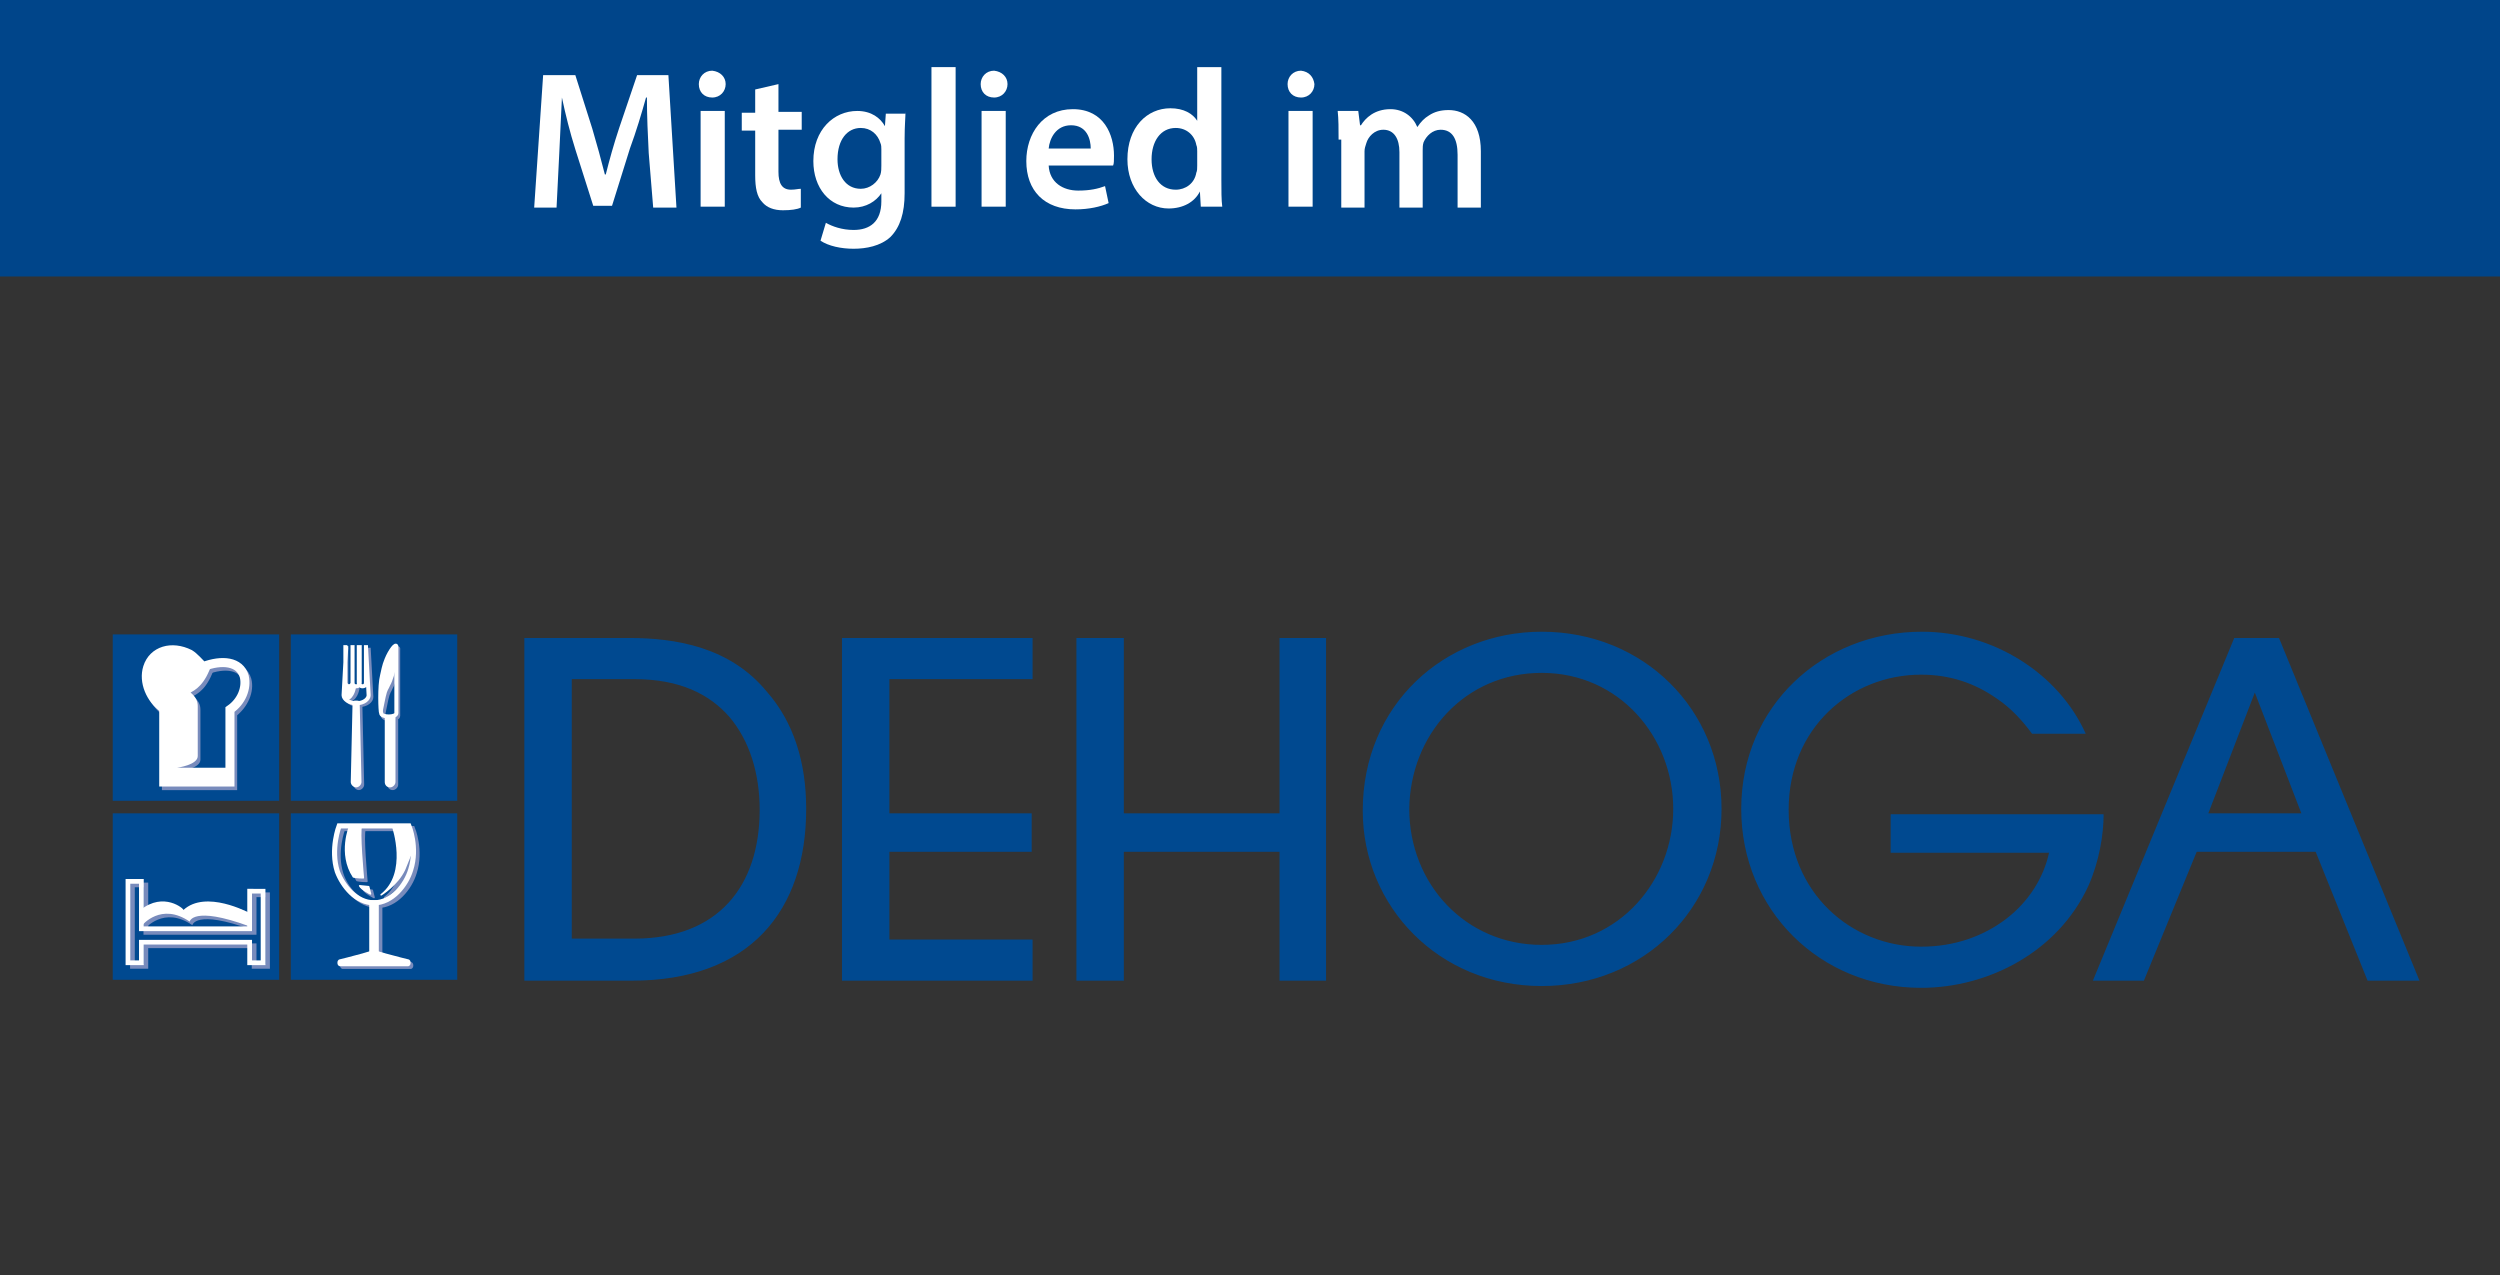
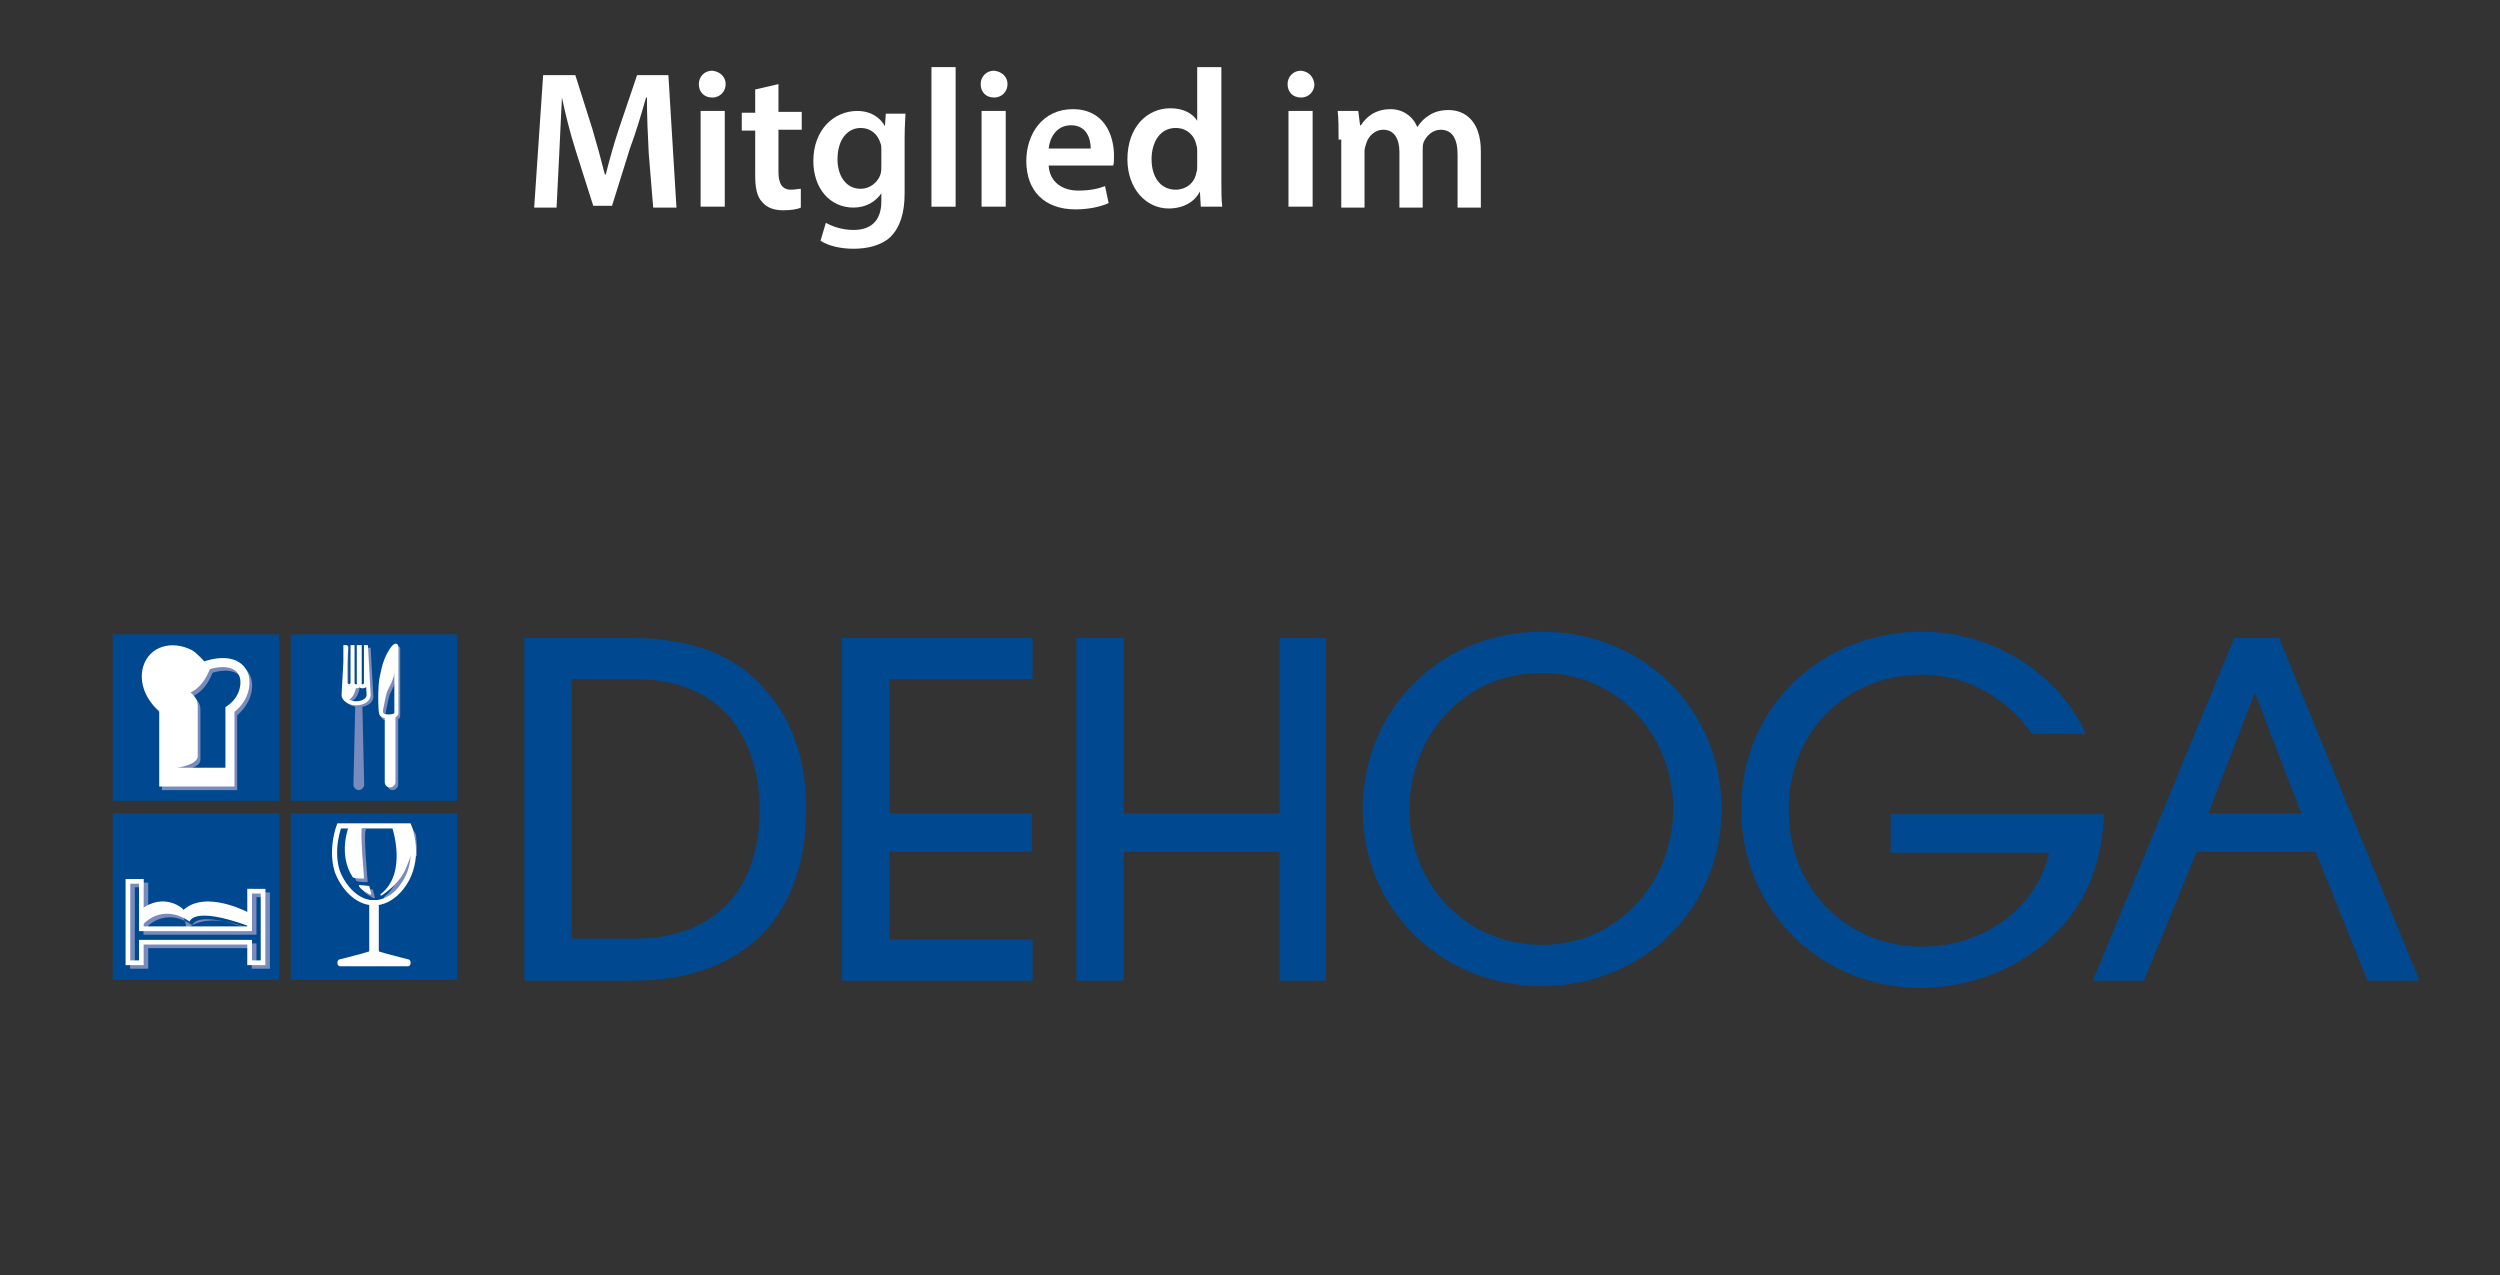
<svg xmlns="http://www.w3.org/2000/svg" version="1.1" id="Ebene_1" x="0px" y="0px" viewBox="0 0 279.4 142.5" style="enable-background:new 0 0 279.4 142.5;" xml:space="preserve">
  <rect x="0" y="0" width="279.4" height="142.5" fill="#333333" stroke="none" />
  <style type="text/css">
	.st0{fill:#004990;}
	.st1{fill:#788BBC;}
	.st2{fill:none;stroke:#788BBC;stroke-width:0.453;stroke-miterlimit:19.923;}
	.st3{fill:none;stroke:#788BBC;stroke-width:0.528;stroke-miterlimit:19.923;}
	.st4{fill:#FFFFFF;}
	.st5{fill:none;stroke:#FFFFFF;stroke-width:0.528;stroke-miterlimit:19.923;}
	.st6{fill:none;stroke:#788BBC;stroke-width:1.011;stroke-linecap:square;stroke-miterlimit:9.961;}
	.st7{fill:none;stroke:#FFFFFF;stroke-width:1.011;stroke-linecap:square;stroke-miterlimit:9.961;}
	.st8{fill:none;stroke:#788BBC;stroke-width:0.573;stroke-miterlimit:9.961;}
	.st9{fill:#FFFFFF;stroke:#788BBC;stroke-width:1.069;stroke-miterlimit:9.961;}
	.st10{fill:#788BBC;stroke:#788BBC;stroke-width:0.179;stroke-miterlimit:9.961;}
	.st11{fill:#788BBC;stroke:#788BBC;stroke-width:0.179;stroke-linejoin:round;stroke-miterlimit:9.961;}
	.st12{fill:none;stroke:#FFFFFF;stroke-width:0.573;stroke-miterlimit:9.961;}
	.st13{fill:#FFFFFF;stroke:#FFFFFF;stroke-width:1.069;stroke-miterlimit:9.961;}
	.st14{fill:#FFFFFF;stroke:#FFFFFF;stroke-width:0.179;stroke-miterlimit:9.961;}
	.st15{fill:#FFFFFF;stroke:#FFFFFF;stroke-width:0.179;stroke-linejoin:round;stroke-miterlimit:9.961;}
	.st16{fill:none;stroke:#FFFFFF;stroke-width:0.453;stroke-miterlimit:19.923;}
	.st17{fill:#00458A;}
</style>
  <g>
    <path id="path2487" class="st0" d="M12.6,70.9v18.6h18.6V70.9H12.6z M32.5,70.9v18.6h18.6V70.9H32.5z M12.6,90.9v18.6h18.6V90.9   H12.6z M32.5,90.9v18.6h18.6V90.9H32.5z" />
    <path id="path2489" class="st1" d="M22.3,87.8v-1.6h-2.2c0,0,2.3-0.3,2.3-1.3c0-1,0-1,0-1s0-4.1,0-4.6c0-0.5-0.2-1-0.8-1.5   c0.5-0.3,1.6-0.8,2.4-3.3l-0.7,0.1h-0.6L22,73.8L19,73.1l-2,1.4L17,77.3l1,1.5l0.8,2.3v6.6H22.3" />
    <path id="path2493" class="st1" d="M40.7,87.7c0,0.3-0.3,0.6-0.6,0.6s-0.6-0.3-0.6-0.6l0.2-8.8c0-0.3,0.1-0.3,0.4-0.3   s0.4,0,0.4,0.3L40.7,87.7" />
    <path id="path2495" class="st1" d="M40.2,76.8c0,0-0.1,1.3-1,1.6l-0.4-0.9l0.1-1l0.2,0.1l0.2,0.2l0.2,0l0.1-0.1L40.2,76.8" />
    <path id="path2497" class="st2" d="M41.2,72.4l0.3,5.5c0,0.4-0.5,0.9-1.4,0.9c-0.8,0-1.4-0.5-1.4-0.9l0-5.5" />
    <path id="path2501" class="st3" d="M28.4,100v4.2H16.3v-5.3h-1.5v9.1h1.5v-2.3h12.1v2.3h1.5v-8H28.4z" />
-     <path id="path2503" class="st1" d="M16,101.8l0.2,2c0,0,2.1-2.6,5.3-0.4c0,0,0.3-1.8,6.6,0.5l0-1.8c0,0-4.8-2.3-7.3,0   C20.9,102,18.7,99.7,16,101.8" />
+     <path id="path2503" class="st1" d="M16,101.8l0.2,2c0,0,2.1-2.6,5.3-0.4c0,0,0.3-1.8,6.6,0.5c0,0-4.8-2.3-7.3,0   C20.9,102,18.7,99.7,16,101.8" />
    <path id="path2505" class="st4" d="M15.7,101.7l0.2,1.7c0,0,2.1-2.6,5.3-0.4c0,0,0.3-1.8,6.6,0.5l0-1.5c0,0-4.8-2.6-7.3-0.3   C20.6,101.6,18.3,99.6,15.7,101.7" />
    <path id="path2507" class="st5" d="M27.9,99.6v4.2H15.8v-5.3h-1.5v9.1h1.5v-2.3h12.1v2.3h1.5v-8H27.9z" />
    <path id="path2509" class="st6" d="M27.6,76c-0.5-1.7-2.5-1.9-4.6-1.1c-0.4-0.4-1-1.1-1.5-1.4c-2-1-4.1-0.4-4.7,1.5   c-0.5,1.6,0.3,3.5,1.8,4.6v8.2H26v-8.1C27.3,78.7,27.9,77.2,27.6,76z" />
    <path id="path2511" class="st7" d="M27.3,75.6c-0.5-1.7-2.5-1.9-4.6-1.1c-0.4-0.4-1-1.1-1.5-1.4c-2-1-4.1-0.4-4.7,1.5   c-0.5,1.6,0.3,3.5,1.8,4.6v8.2h7.4v-8.1C27,78.4,27.6,76.9,27.3,75.6z" />
-     <path id="path2517" class="st8" d="M42.2,101.2c2,0,3.6-2,4.1-3.7c0.8-2.5-0.2-4.9-0.2-4.9h-7.8c0,0-1,2.6-0.2,5.1   C38.6,99.3,40.2,101.2,42.2,101.2z" />
-     <path id="path2519" class="st9" d="M42.2,101v6.7" />
-     <path id="path2521" class="st10" d="M46.1,107.9c0,0.3-0.2,0.3-0.2,0.3h-7.6c0,0-0.2,0-0.2-0.3c0-0.3,0.2-0.3,0.2-0.3   s5.4-1.3,3.8-1.3c-1.6,0,3.8,1.3,3.8,1.3S46.1,107.6,46.1,107.9z" />
    <path id="path2523" class="st11" d="M39.5,92.7c0,0-1.3,3.1,0.4,5.7c0,0,0.4,0.1,1.1,0.1c0,0-0.5-5.4-0.2-5.8L39.5,92.7z" />
    <path id="path2525" class="st11" d="M41.6,99.5l0.2,0.8c0,0-1-0.5-1.2-0.9L41.6,99.5z" />
    <path id="path2527" class="st11" d="M44.3,92.7c0,0,1.8,5.2-1.3,7.6c0,0,1.8-1.1,2.6-2.8c0.7-1.7,0.8-2.1,0.9-1.9v-1l-0.1-1.3   l-0.4-0.7L44.3,92.7z" />
    <path id="path2529" class="st12" d="M41.8,100.9c2,0,3.6-2,4.1-3.7c0.8-2.5-0.2-4.9-0.2-4.9h-7.8c0,0-1,2.6-0.2,5.1   C38.3,99,39.8,100.9,41.8,100.9z" />
    <path id="path2531" class="st13" d="M41.8,100.6v6.7" />
    <path id="path2533" class="st14" d="M45.8,107.6c0,0.3-0.2,0.3-0.2,0.3H38c0,0-0.2,0-0.2-0.3s0.2-0.3,0.2-0.3s5.4-1.3,3.8-1.3   c-1.6,0,3.8,1.3,3.8,1.3S45.8,107.3,45.8,107.6z" />
    <path id="path2535" class="st15" d="M39.1,92.3c0,0-1.3,3.1,0.4,5.7c0,0,0.4,0.1,1.1,0.1c0,0-0.5-5.4-0.2-5.8L39.1,92.3z" />
    <path id="path2537" class="st15" d="M41.2,99.1l0.2,0.8c0,0-1-0.5-1.2-0.9L41.2,99.1z" />
    <path id="path2539" class="st15" d="M43.9,92.4c0,0,1.8,5.2-1.3,7.6c0,0,1.8-1.1,2.6-2.8c0.7-1.7,0.8-2.1,0.9-1.9v-1L46,93.1   l-0.4-0.7L43.9,92.4z" />
    <path id="path2541" class="st1" d="M44.5,87.7c0,0.3-0.3,0.6-0.6,0.6c-0.4,0-0.6-0.3-0.6-0.6v-7.2c0-0.3,0.3-0.1,0.6-0.1   c0.4,0,0.6-0.2,0.6,0.1V87.7" />
    <path id="path2543" class="st2" d="M43,75.8c0.1-0.4,0.2-1.1,0.5-1.8c0.4-1,1.1-1.9,1-1.4v7.4c0,0.5-1.7,0.5-1.7,0   C42.8,79.9,42.8,76.9,43,75.8z" />
    <path id="path2545" class="st1" d="M44.5,75.2c0,0-0.3,1.2-0.6,1.7c-0.2,0.5-0.3,0.4-0.5,1.3c-0.2,0.9-0.4,2-0.4,2l-0.1,0l-0.1-0.2   l0.1-2.9l0.2-1.9l0.5-1.3l0.7-1.1l0.3-0.2v0.6L44.5,75.2" />
    <path id="path2547" class="st4" d="M44.2,87.4c0,0.3-0.3,0.6-0.6,0.6c-0.4,0-0.6-0.3-0.6-0.6v-7.2c0-0.3,0.3-0.1,0.6-0.1   c0.4,0,0.6-0.2,0.6,0.1V87.4" />
    <path id="path2549" class="st16" d="M42.7,75.5c0.1-0.4,0.2-1.1,0.5-1.8c0.4-1,1.1-1.9,1.1-1.4v7.4c0,0.5-1.7,0.5-1.7,0   C42.5,79.6,42.4,76.6,42.7,75.5z" />
    <path id="path2551" class="st4" d="M44.2,74.9c0,0-0.3,1.2-0.6,1.7c-0.2,0.5-0.3,0.4-0.5,1.3c-0.2,0.9-0.4,2-0.4,2l-0.1,0l-0.1-0.2   l0.1-2.9l0.2-1.9l0.5-1.3l0.7-1.1l0.3-0.2v0.6L44.2,74.9" />
    <path id="path2553" class="st4" d="M25.4,87.4l0-1.6h-5.6c0,0,2.3-0.3,2.3-1.3c0-1,0-1,0-1s0-4.1,0-4.6c0-0.5-0.2-1-0.8-1.5   c0.5-0.3,1.6-0.8,2.4-3.3L23,74.3h-0.6l-0.8-0.8l-2.9-0.7l-2,1.4L16.6,77l1,1.5l0.8,2.3v6.6H25.4" />
-     <path id="path2555" class="st4" d="M40.4,87.4c0,0.3-0.3,0.6-0.6,0.6s-0.6-0.3-0.6-0.6l0.2-8.8c0-0.3,0.1-0.3,0.4-0.3   s0.4,0,0.4,0.3L40.4,87.4" />
    <path id="path2557" class="st4" d="M39.8,76.7c0,0-0.1,1.3-1,1.6l-0.4-0.9l0.1-1l0.2,0.1l0.2,0.2l0.2,0l0.1-0.1L39.8,76.7" />
    <path id="path2559" class="st16" d="M39.4,72.1v4.2c0,0.2-0.2,0.4-0.4,0.4s-0.4-0.2-0.4-0.4l0-4.2 M40.2,72.1v4.2   c0,0.2-0.1,0.4-0.4,0.4s-0.4-0.2-0.4-0.4l0-4.2 M40.9,72.1l0,4.2c0,0.2-0.1,0.4-0.4,0.4c-0.2,0-0.4-0.2-0.4-0.4v-4.2 M40.9,72.2   l0.3,5.5c0,0.4-0.5,0.9-1.4,0.9c-0.8,0-1.4-0.5-1.4-0.9l0.3-5.5" />
    <g>
      <path id="path2561" class="st0" d="M172.3,70.6c-10.8,0-20,8.1-20,20v0c0,10.7,8.5,19.6,20,19.6c11.4,0,20.1-8.7,20.1-19.8    C192.4,79.3,183.7,70.6,172.3,70.6z M214.8,70.6c-11.1,0-20.2,8.3-20.2,19.8c0,11.3,8.8,20,20.1,20c7.5,0,15.3-4,18.7-11.4    c1.2-2.7,1.7-5.7,1.7-8h-23.8v4.3H229c-0.6,2.8-2.3,5.5-4.8,7.4c-2.5,1.9-5.7,3.1-9.5,3.1c-7.7,0-14.8-5.9-14.8-15.3    c0-9.2,7-15.1,14.8-15.1c3.3,0,6.1,1,8.5,2.7c1.5,1,2.8,2.4,3.9,3.9h6C230.1,75.3,222.8,70.6,214.8,70.6z M58.6,71.3v38.3h12    c13.2,0,19.5-7.8,19.5-19.2c0-5.2-1.4-9.7-4.4-13.1c-4.1-5-10.2-6-15.4-6H58.6z M94.1,71.3v38.3h21.3V105h-16v-9.8h15.9v-4.3H99.4    v-15h16v-4.6H94.1z M120.3,71.3v38.3h5.3V95.2H143v14.4h5.2V71.3H143v19.6h-17.4V71.3H120.3z M249.7,71.3l-15.8,38.3h5.7l5.9-14.4    h13.3l5.8,14.4h5.8l-15.7-38.3H249.7z M172.3,75.2c8.7,0,14.7,7.2,14.7,15.2c0,8-6,15.2-14.7,15.2c-8.5,0-14.8-6.8-14.8-15.2v0    C157.6,82.1,163.7,75.2,172.3,75.2z M63.9,75.9h7c5.1,0,8.4,1.7,10.6,4.2c2.3,2.7,3.4,6.4,3.4,10.4c0,8.5-4.6,14.4-14,14.4h-7    V75.9z M252,77.4l5.2,13.5h-10.4L252,77.4z" />
    </g>
-     <rect class="st17" width="279.4" height="30.9" />
    <g>
      <path class="st4" d="M72.5,17.1c-0.1-1.9-0.2-4.2-0.2-6.2h-0.1c-0.5,1.8-1.1,3.8-1.8,5.7L68.4,23h-2.1l-2-6.3    c-0.6-1.9-1.1-3.9-1.5-5.8h0c-0.1,1.9-0.2,4.3-0.3,6.3l-0.3,6h-2.5l1-14.8h3.6l1.9,6c0.5,1.7,1,3.5,1.4,5.1h0.1    c0.4-1.6,0.9-3.4,1.5-5.2l2-5.9h3.5l0.9,14.8h-2.6L72.5,17.1z" />
      <path class="st4" d="M81.1,9.4c0,0.8-0.6,1.5-1.5,1.5c-0.9,0-1.5-0.6-1.5-1.5c0-0.8,0.6-1.5,1.5-1.5C80.5,8,81.1,8.6,81.1,9.4z     M78.3,23.1V12.4H81v10.7H78.3z" />
      <path class="st4" d="M87,9.4v3.1h2.6v2H87v4.7c0,1.3,0.4,2,1.4,2c0.5,0,0.8-0.1,1.1-0.1l0,2.1c-0.4,0.2-1.1,0.3-2,0.3    c-1,0-1.8-0.3-2.3-0.9c-0.6-0.6-0.8-1.6-0.8-3v-5h-1.5v-2h1.5V10L87,9.4z" />
      <path class="st4" d="M101.2,12.4c0,0.7-0.1,1.6-0.1,3.1v6.1c0,2.2-0.5,3.8-1.6,4.9c-1.1,1-2.7,1.3-4.1,1.3c-1.4,0-2.8-0.3-3.7-0.9    l0.6-2c0.7,0.4,1.8,0.8,3.1,0.8c1.8,0,3.1-0.9,3.1-3.2v-0.9h0c-0.6,0.9-1.7,1.6-3.1,1.6c-2.7,0-4.5-2.2-4.5-5.2    c0-3.5,2.3-5.6,4.9-5.6c1.6,0,2.6,0.8,3.1,1.7h0l0.1-1.4H101.2z M98.5,16.7c0-0.2,0-0.5-0.1-0.7c-0.3-1-1.1-1.7-2.2-1.7    c-1.5,0-2.6,1.3-2.6,3.5c0,1.8,0.9,3.3,2.6,3.3c1,0,1.9-0.7,2.2-1.6c0.1-0.3,0.1-0.7,0.1-1V16.7z" />
      <path class="st4" d="M104.1,7.5h2.7v15.6h-2.7V7.5z" />
      <path class="st4" d="M112.6,9.4c0,0.8-0.6,1.5-1.5,1.5c-0.9,0-1.5-0.6-1.5-1.5c0-0.8,0.6-1.5,1.5-1.5C112,8,112.6,8.6,112.6,9.4z     M109.7,23.1V12.4h2.7v10.7H109.7z" />
      <path class="st4" d="M117.2,18.5c0.1,1.9,1.6,2.8,3.3,2.8c1.3,0,2.2-0.2,3-0.5l0.4,1.9c-0.9,0.4-2.2,0.7-3.7,0.7    c-3.5,0-5.5-2.1-5.5-5.4c0-3,1.8-5.8,5.2-5.8c3.5,0,4.6,2.9,4.6,5.2c0,0.5,0,0.9-0.1,1.1H117.2z M121.9,16.6c0-1-0.4-2.6-2.2-2.6    c-1.7,0-2.4,1.5-2.5,2.6H121.9z" />
      <path class="st4" d="M136.5,7.5v12.6c0,1.1,0,2.3,0.1,3h-2.4l-0.1-1.7h0c-0.6,1.2-1.9,1.9-3.5,1.9c-2.5,0-4.6-2.2-4.6-5.5    c0-3.6,2.2-5.7,4.8-5.7c1.5,0,2.5,0.6,3,1.4h0V7.5H136.5z M133.8,16.9c0-0.2,0-0.5-0.1-0.7c-0.2-1.1-1.1-1.9-2.3-1.9    c-1.7,0-2.7,1.5-2.7,3.5c0,2,1,3.4,2.7,3.4c1.1,0,2.1-0.7,2.3-1.9c0.1-0.2,0.1-0.5,0.1-0.8V16.9z" />
      <path class="st4" d="M146.9,9.4c0,0.8-0.6,1.5-1.5,1.5c-0.9,0-1.5-0.6-1.5-1.5c0-0.8,0.6-1.5,1.5-1.5C146.3,8,146.8,8.6,146.9,9.4    z M144,23.1V12.4h2.7v10.7H144z" />
      <path class="st4" d="M149.6,15.6c0-1.2,0-2.3-0.1-3.2h2.3L152,14h0.1c0.5-0.8,1.5-1.8,3.3-1.8c1.4,0,2.5,0.8,3,2h0    c0.4-0.6,0.8-1,1.3-1.3c0.6-0.4,1.3-0.6,2.2-0.6c1.8,0,3.6,1.2,3.6,4.6v6.3h-2.6v-5.9c0-1.8-0.6-2.8-1.9-2.8    c-0.9,0-1.6,0.7-1.9,1.4c-0.1,0.3-0.1,0.6-0.1,0.9v6.4h-2.6v-6.2c0-1.5-0.6-2.5-1.8-2.5c-1,0-1.7,0.8-1.9,1.5    c-0.1,0.3-0.2,0.6-0.2,0.9v6.3h-2.6V15.6z" />
    </g>
  </g>
</svg>